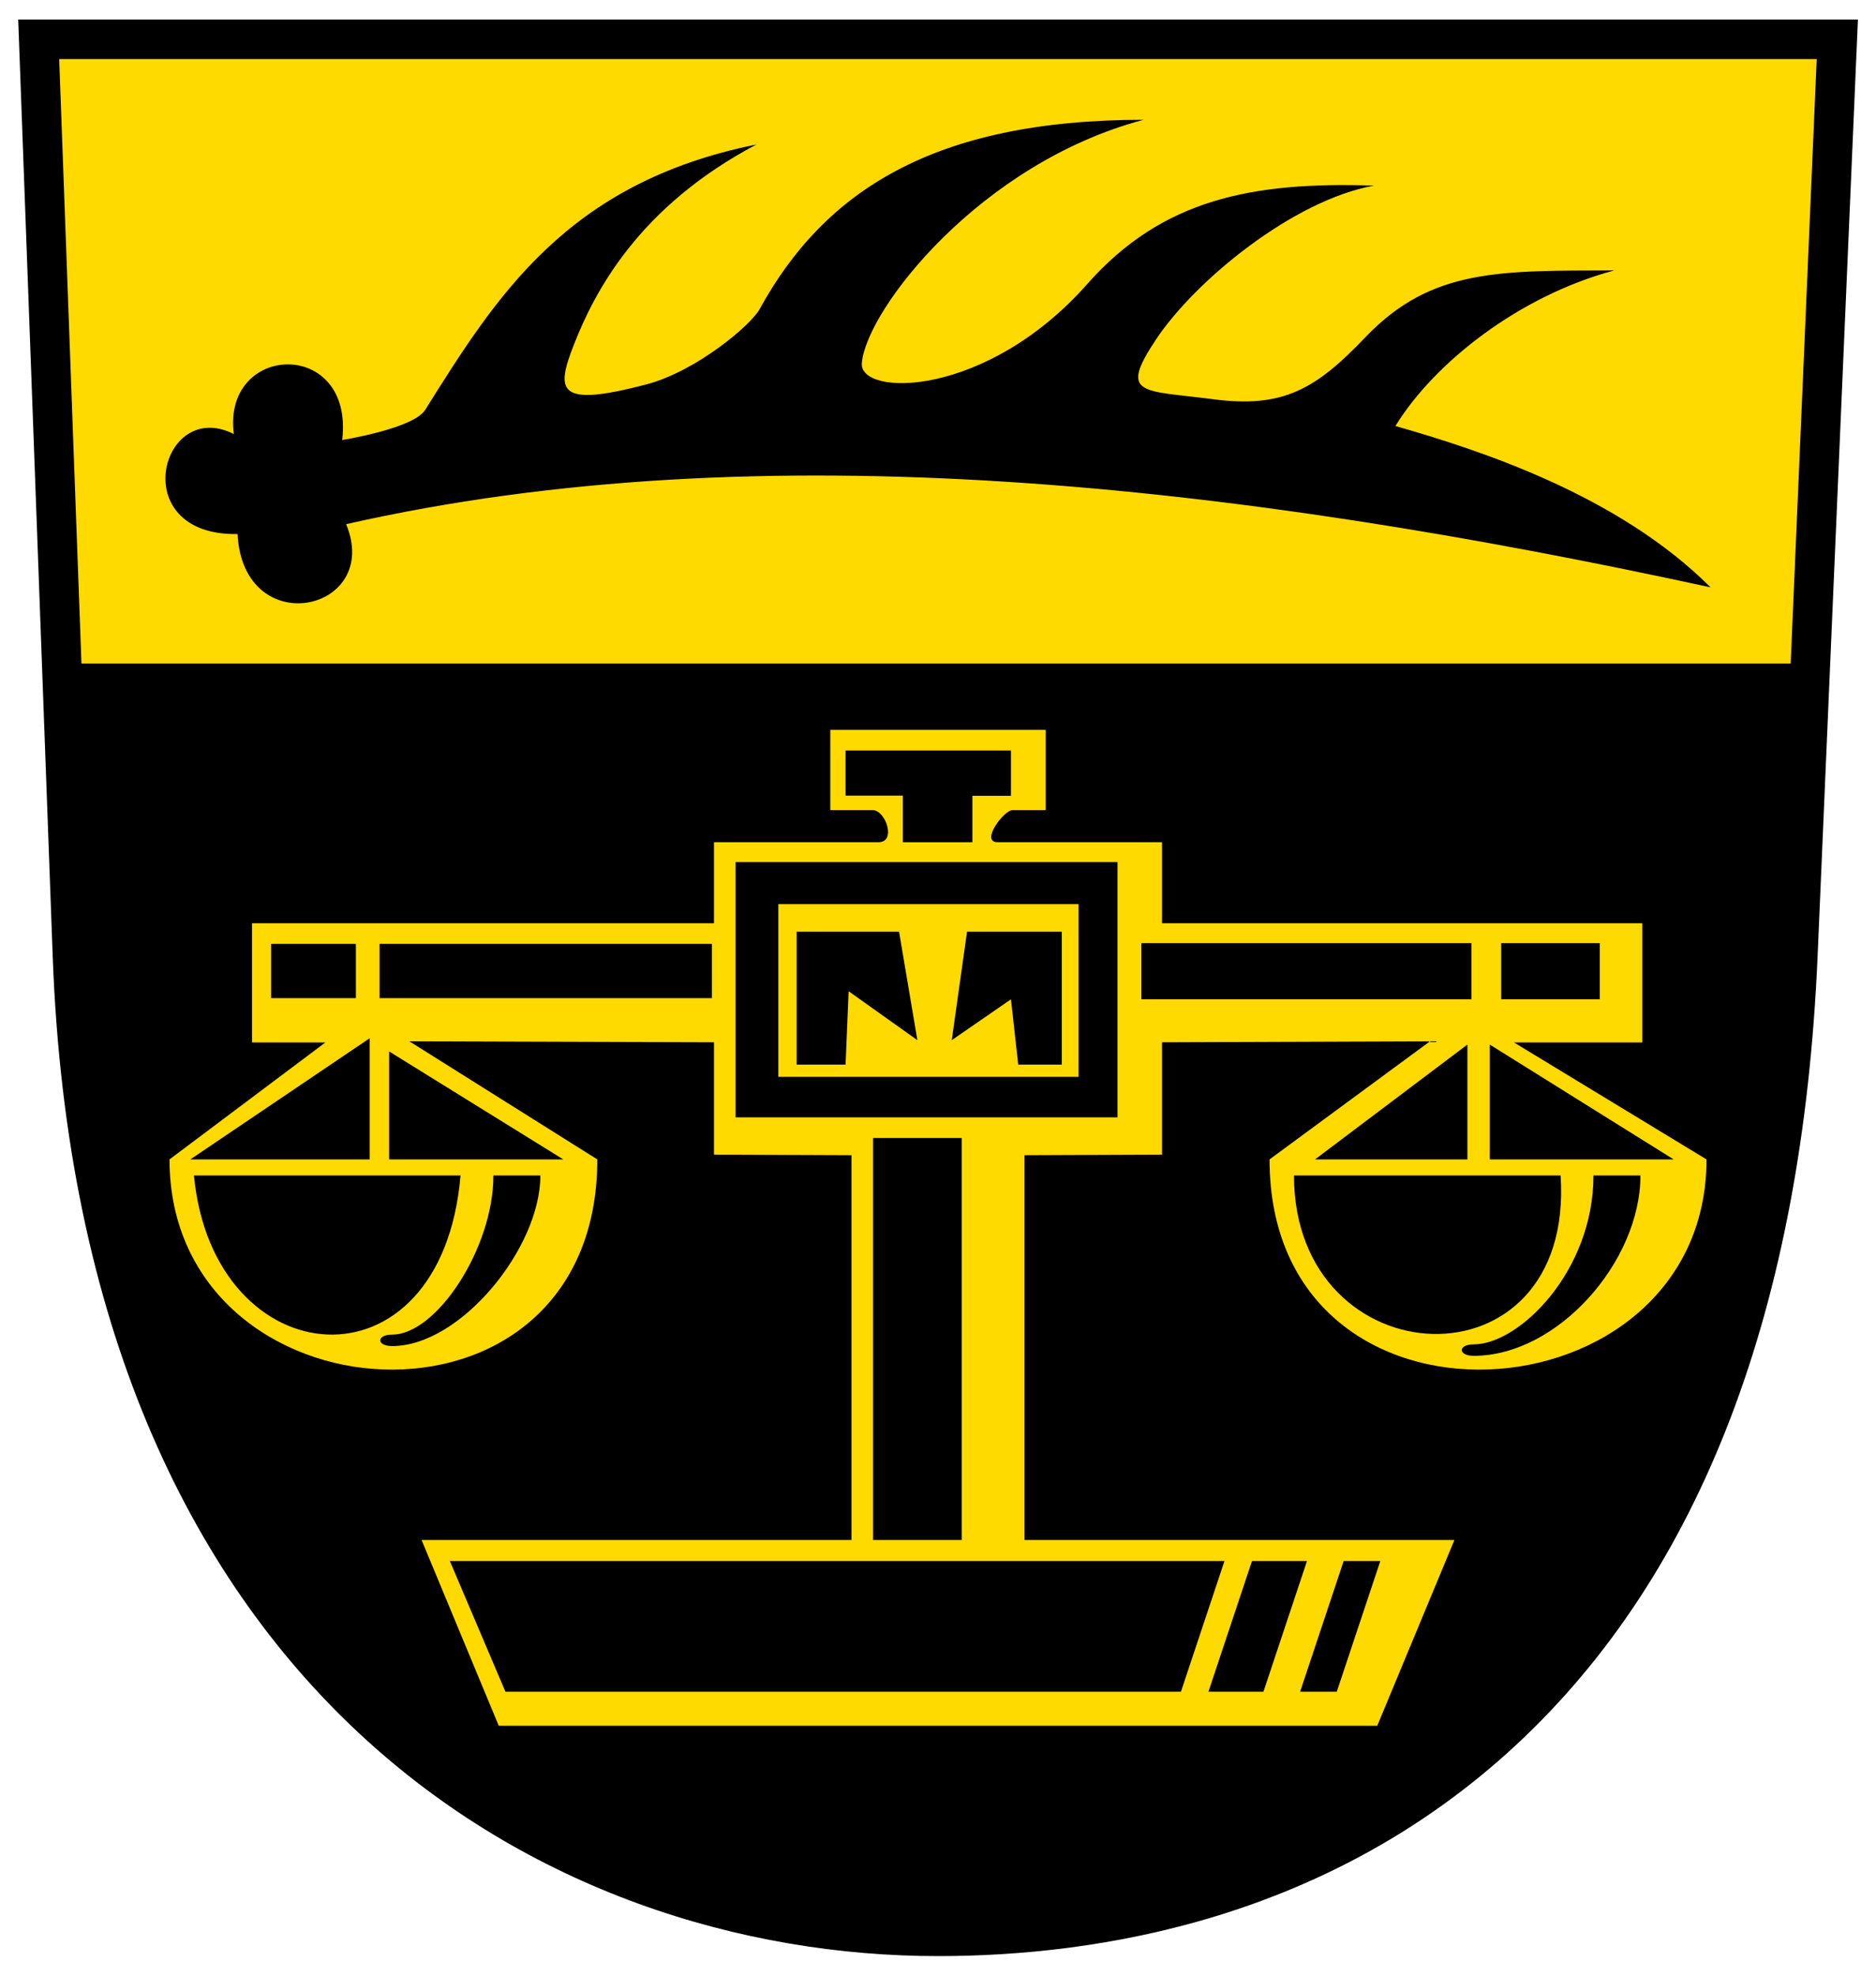
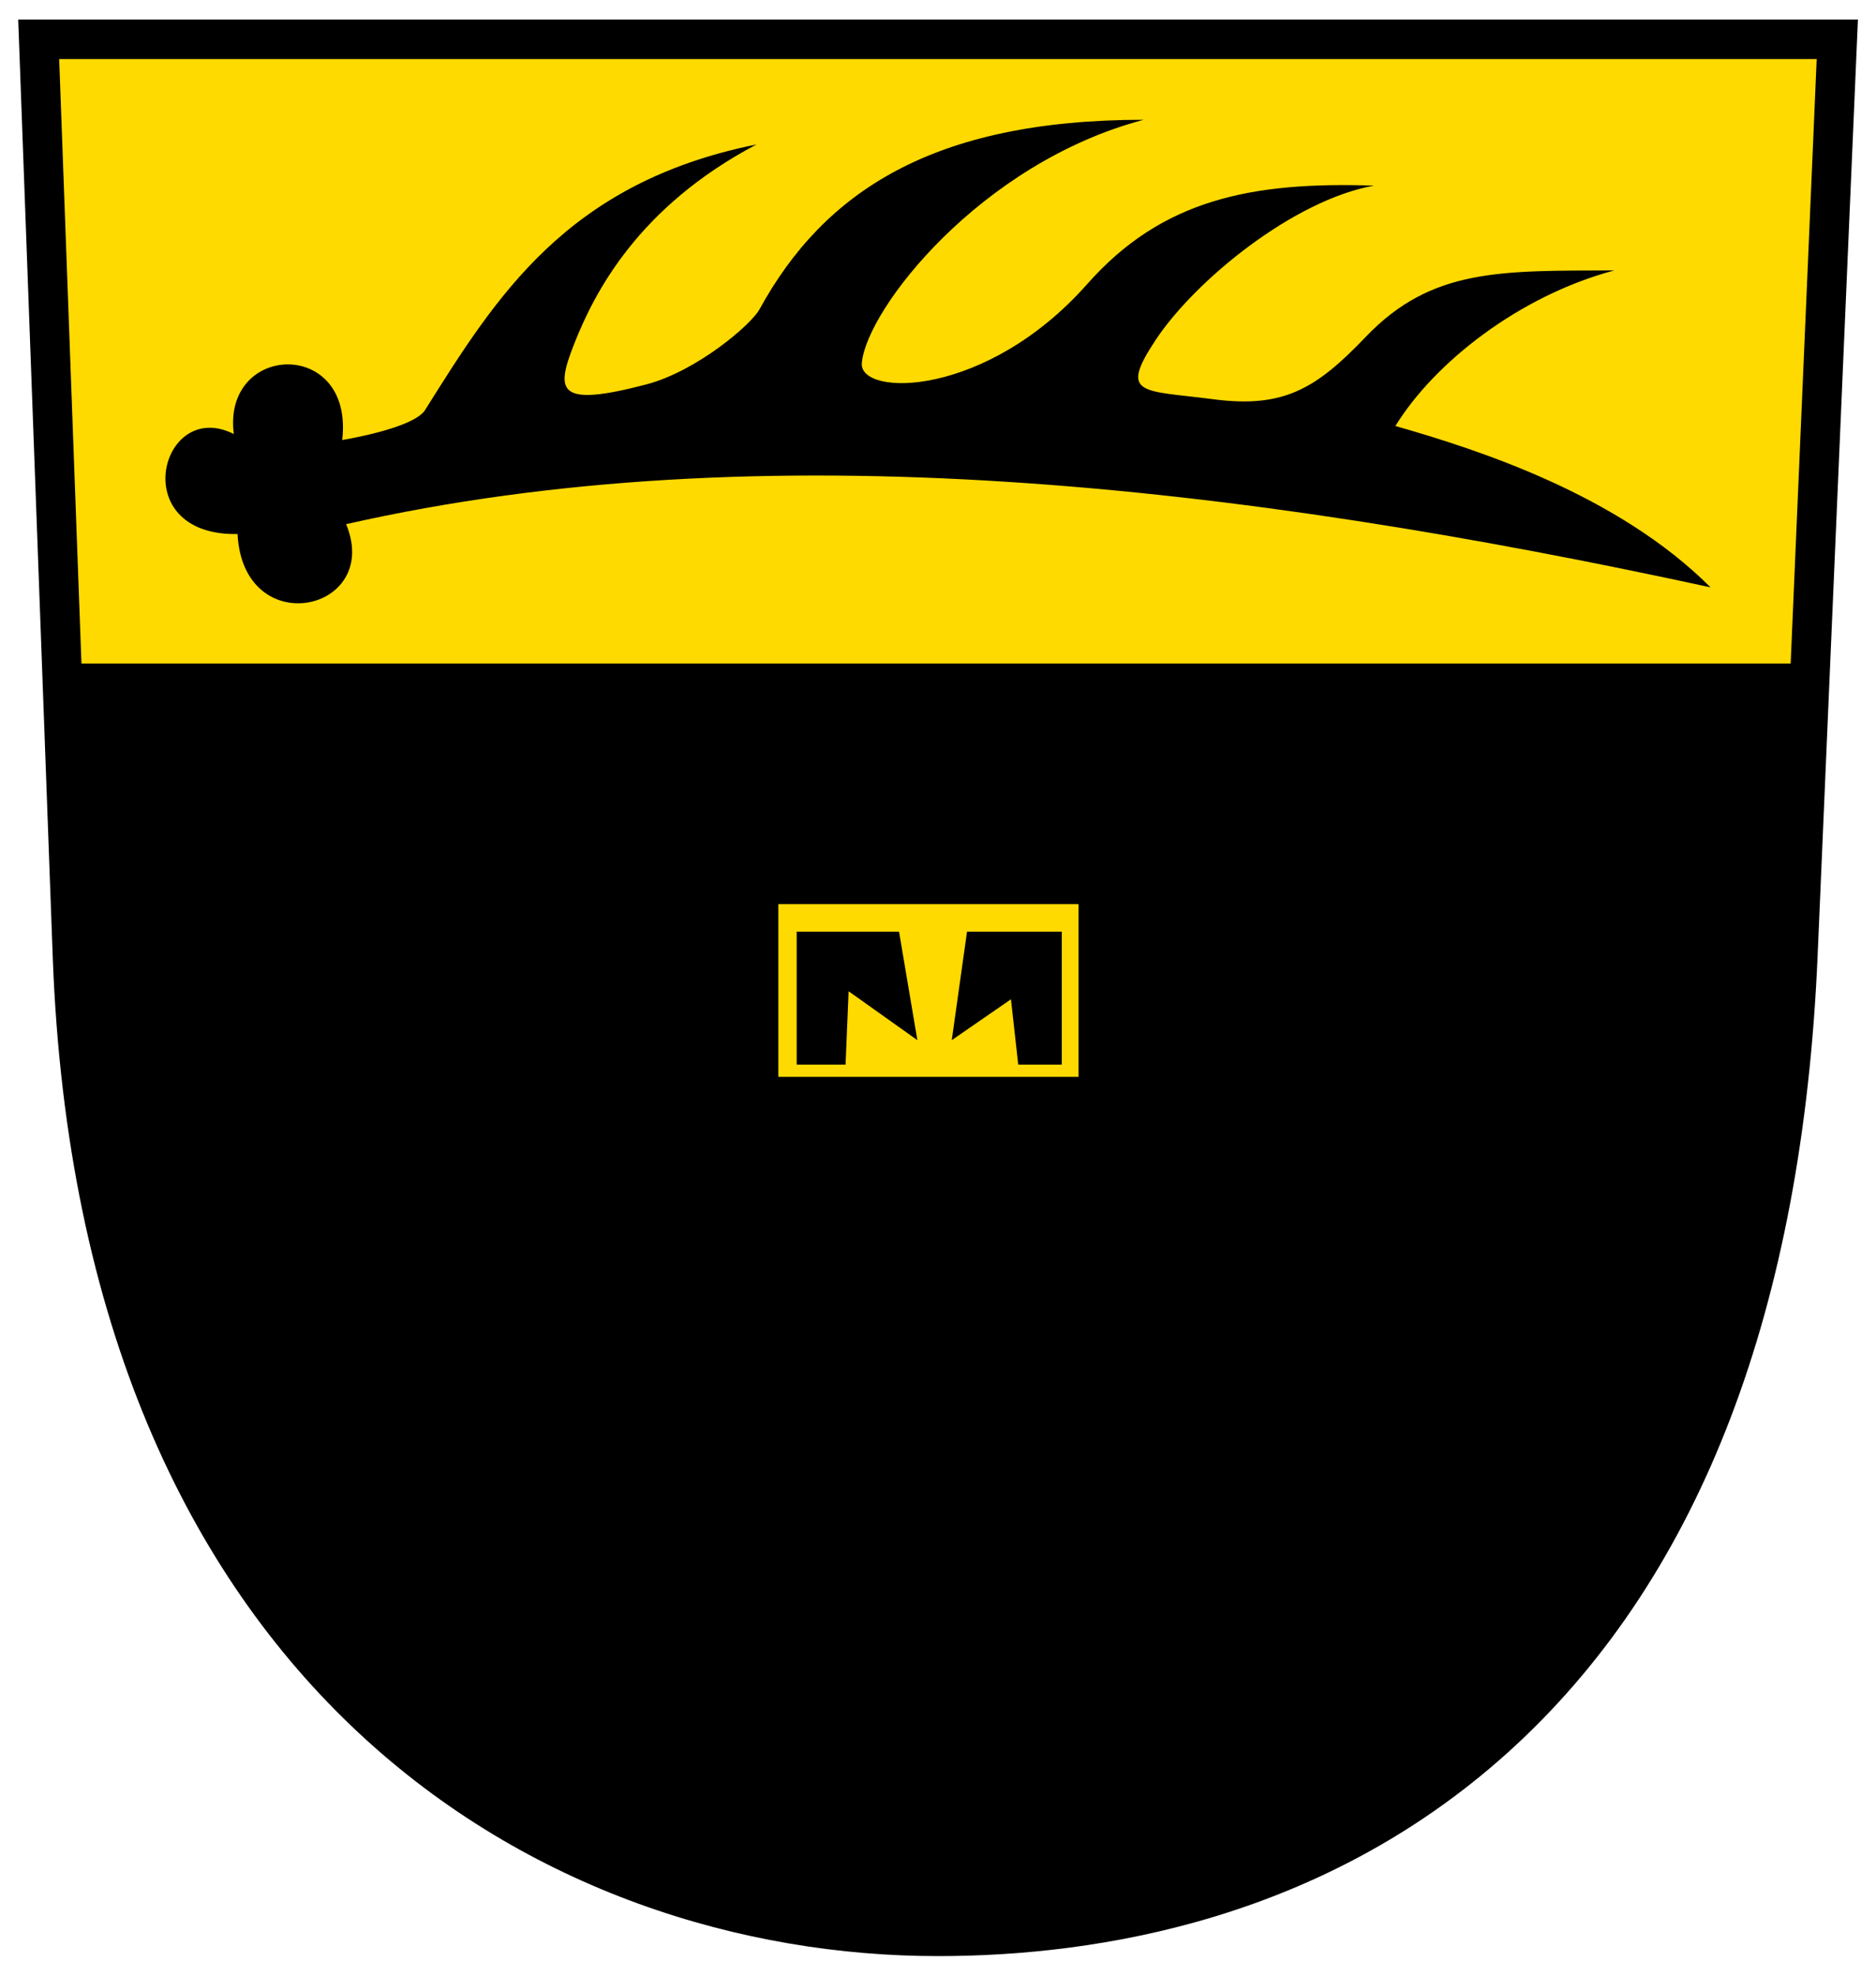
<svg xmlns="http://www.w3.org/2000/svg" xmlns:ns1="http://sodipodi.sourceforge.net/DTD/sodipodi-0.dtd" xmlns:ns2="http://www.inkscape.org/namespaces/inkscape" version="1.2" baseProfile="tiny" ns1:docname="Wappen_Schild_Blank.svg" ns2:version="0.46" ns1:version="0.32" ns2:output_extension="org.inkscape.output.svg.inkscape" x="0px" y="0px" width="190px" height="200px" viewBox="0 0 190 200" xml:space="preserve">
  <g>
    <path d="M95,198.018c-39.641,0-86.908-26.502-89.661-101.192L1.844,1.978h186.325l-4.084,94.818   c-1.533,35.594-11.807,62.458-30.535,79.846C134.521,194.31,111.207,198.018,95,198.018L95,198.018z" />
    <polygon fill="#FFDA00" points="8.249,67.167 181.357,67.167 183.993,5.978 5.994,5.978  " />
-     <path fill="#FFDA00" d="M153.336,105.53h12.998V93.46l-48.646-0.001v-8.201h-16.653c-1.799,0,0.638-3.25,1.509-3.25h3.365v-8.123   H95H84.091v8.123h4.294c1.306,0,2.438,3.25,0.581,3.25H72.311v8.201L25.523,93.46v12.07h7.427l-15.783,11.838   c0,26.846,43.327,29.863,43.327,0l-19.033-11.954l30.85,0.097v11.373l13.926,0.058v38.955h-43.54l7.815,18.802H95h44.486   l7.815-18.802h-43.54v-38.955l13.927-0.058v-11.373l27.137-0.097l-16.248,11.954c0,29.863,44.256,26.846,44.256,0L153.336,105.53z" />
    <polygon points="85.638,75.975 85.638,80.54 91.441,80.54 91.441,85.259 98.481,85.259 98.481,80.559 102.389,80.559    102.389,75.975  " />
    <rect x="152.04" y="95.472" width="9.981" height="5.687" />
    <rect x="115.599" y="95.472" width="33.424" height="5.687" />
    <rect x="74.498" y="87.271" width="38.685" height="25.842" />
    <rect x="78.83" y="91.526" fill="#FFDA00" width="30.406" height="17.485" />
    <polygon points="80.687,94.311 80.687,107.773 85.638,107.773 85.948,100.346 92.911,105.297 91.054,94.311  " />
    <polygon points="103.125,107.773 107.535,107.773 107.535,94.311 97.94,94.311 96.393,105.297 102.389,101.158  " />
    <rect x="38.443" y="95.549" width="33.656" height="5.493" />
    <rect x="27.457" y="95.549" width="8.588" height="5.493" />
    <rect x="88.424" y="115.201" width="8.976" height="40.694" />
    <polygon points="45.561,158.024 51.19,171.255 119.603,171.255 124.013,158.024  " />
    <polygon points="132.369,158.024 127.959,171.255 122.388,171.255 126.799,158.024  " />
    <polygon points="139.797,158.024 135.386,171.255 131.673,171.255 136.083,158.024  " />
-     <polygon points="148.617,117.369 148.617,105.742 133.181,117.369  " />
    <polygon points="150.88,117.369 169.507,117.369 150.88,105.742  " />
    <polygon points="19.275,117.369 37.437,117.369 37.437,105.104  " />
    <polygon points="39.41,117.369 39.41,106.438 57.05,117.369  " />
-     <path d="M131.053,118.992c0,20.696,28.472,22.089,27.002,0H131.053z" />
-     <path d="M161.383,118.992h4.758c0,8.742-8.397,18.259-16.886,18.259c-1.611,0-1.611-1.16,0-1.16   C153.839,136.091,161.383,128.721,161.383,118.992z" />
+     <path d="M161.383,118.992c0,8.742-8.397,18.259-16.886,18.259c-1.611,0-1.611-1.16,0-1.16   C153.839,136.091,161.383,128.721,161.383,118.992z" />
    <path d="M19.642,118.992c1.935,20.425,25.068,22.514,27.002,0H19.642z" />
-     <path d="M49.971,118.992h4.758c0,7.35-8.085,17.272-15.01,17.272c-1.611,0-1.611-1.16,0-1.16   C44.194,135.104,49.971,126.375,49.971,118.992z" />
    <path ns1:nodetypes="cccccscsscsscsscccccss" d="M35.056,53.062c3.667,8.863-10.417,11.958-11,1   c-11.417,0.208-7.792-13.875-0.375-10.125c-1.188-9.25,12.188-9.75,10.979,0.604c0,0,7.208-1.151,8.396-3.042   c7.188-11.438,14.312-23,33.562-26.875C64.713,20.906,60.237,29.488,58.12,34.896c-1.835,4.688-1.729,6.396,7.332,4.021   c5.1-1.337,10.607-6.029,11.472-7.607c6.519-11.894,17.553-19.184,38.902-19.184C99.286,16.5,87.766,31.298,87.285,36.743   c-0.303,3.438,12.583,3.59,22.833-7.993c7.574-8.56,16.625-10.375,29.042-9.958c-8.167,1.458-18.11,9.602-22.085,15.575   c-3.826,5.751-1.396,5.103,5.797,6.048c7.127,0.938,10.435-1.064,15.443-6.305c6.678-6.985,13.678-6.694,25.178-6.735   c-9.666,2.583-18.25,9.368-22.167,15.75c8.459,2.417,22.542,6.959,31.918,16.333C125.274,49.041,77.217,43.518,35.056,53.062z" />
  </g>
</svg>